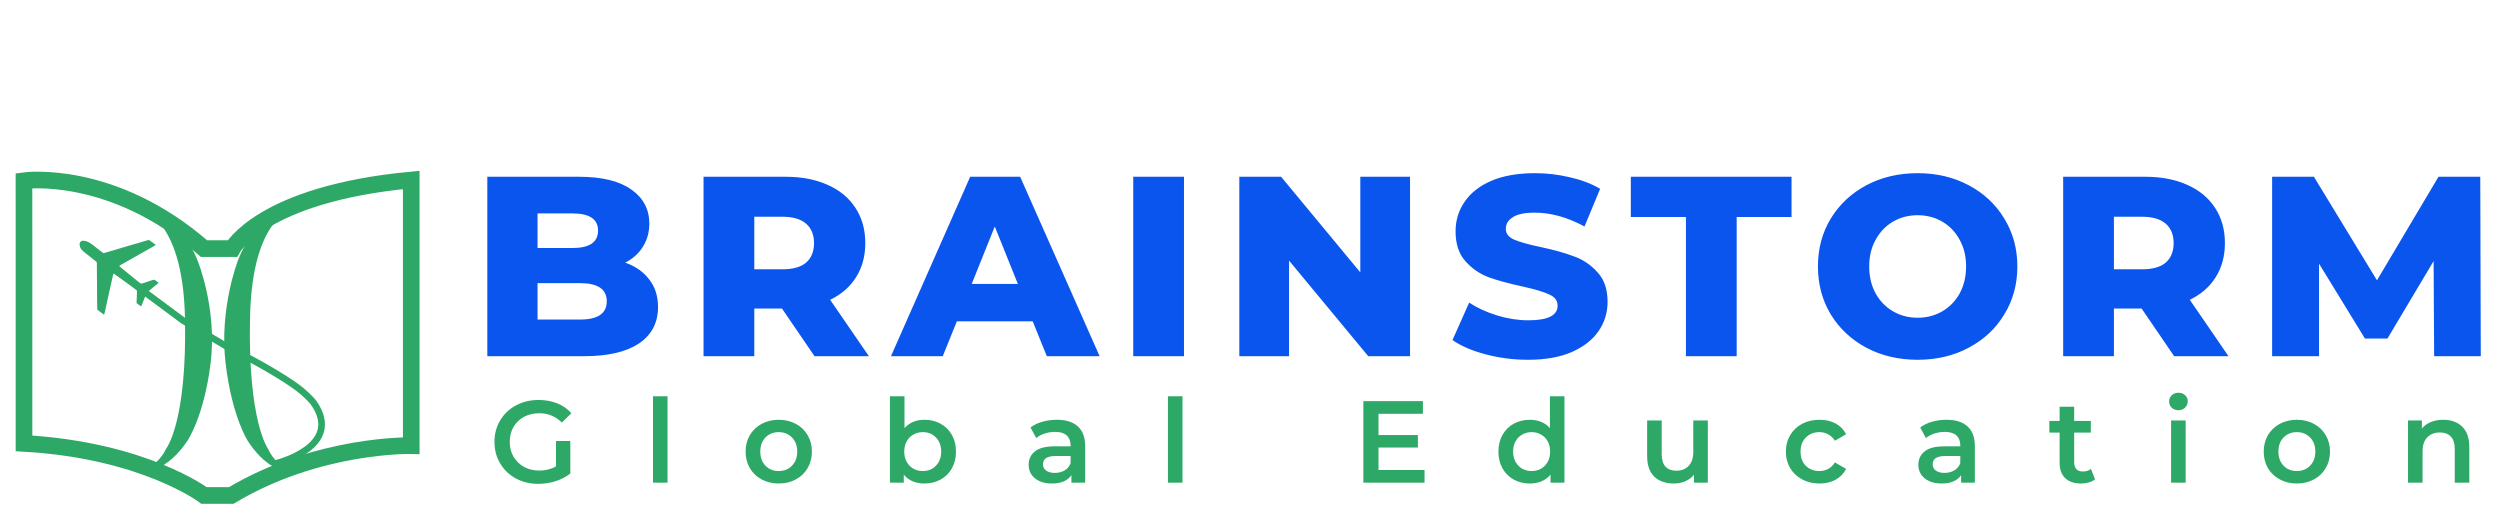
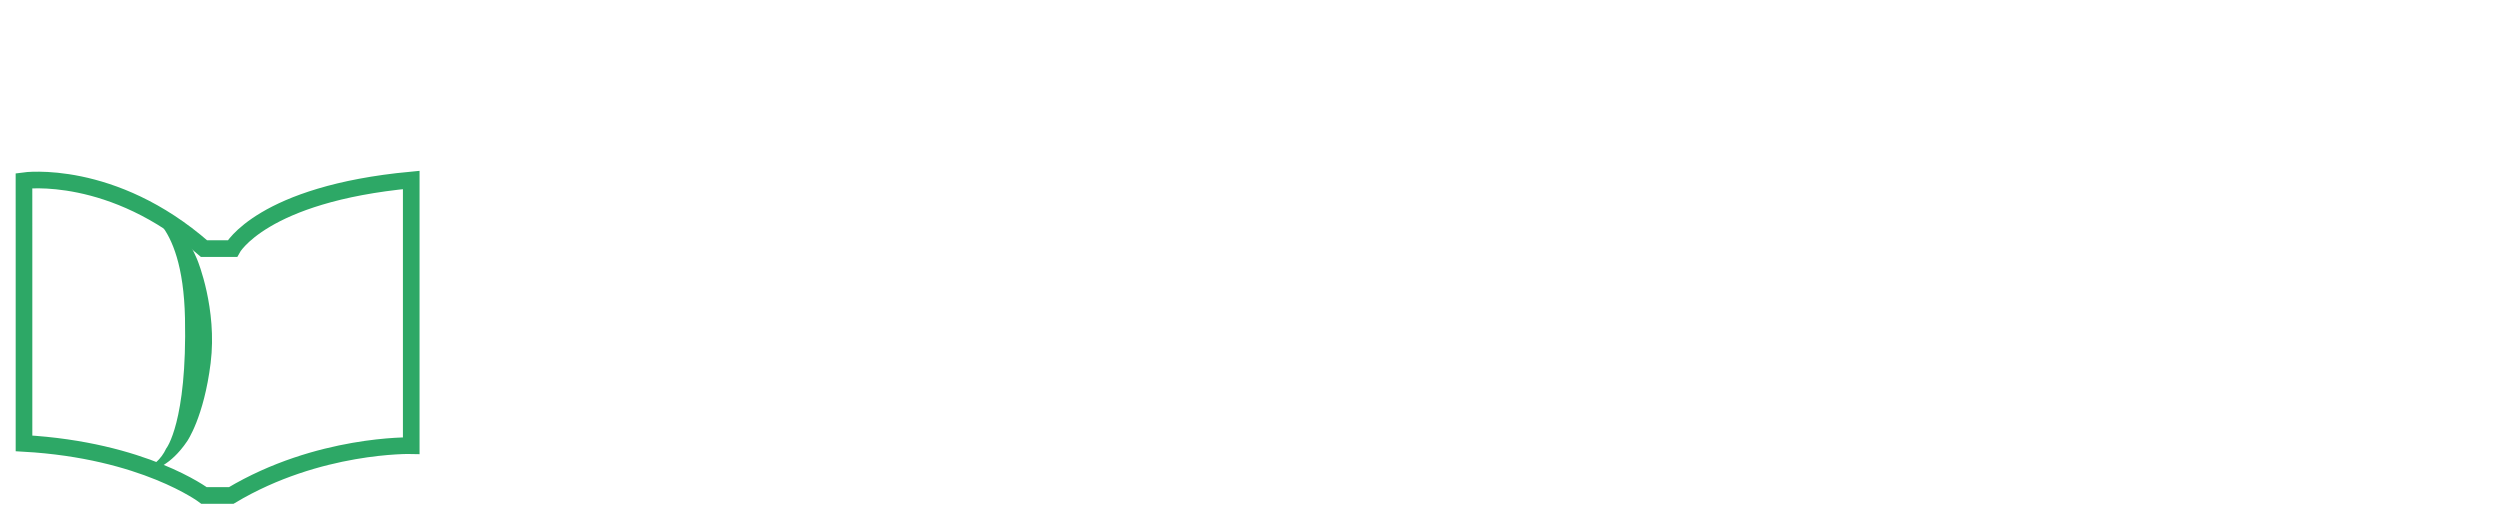
<svg xmlns="http://www.w3.org/2000/svg" width="751" height="154" viewBox="0 0 751 154" fill="none">
-   <path d="M187.816 78.895C190.896 79.973 193.309 81.667 195.054 83.977C196.799 86.236 197.672 88.982 197.672 92.216C197.672 96.939 195.773 100.583 191.974 103.15C188.175 105.717 182.683 107 175.496 107H146.39V53.1H173.956C180.835 53.1 186.071 54.383 189.664 56.95C193.257 59.465 195.054 62.879 195.054 67.191C195.054 69.758 194.412 72.068 193.129 74.121C191.897 76.123 190.126 77.714 187.816 78.895ZM161.482 64.111V74.506H171.954C177.087 74.506 179.654 72.761 179.654 69.27C179.654 65.831 177.087 64.111 171.954 64.111H161.482ZM174.264 95.989C179.603 95.989 182.272 94.167 182.272 90.522C182.272 86.877 179.603 85.055 174.264 85.055H161.482V95.989H174.264ZM234.906 92.678H226.59V107H211.344V53.1H235.984C240.86 53.1 245.095 53.921 248.689 55.564C252.282 57.155 255.054 59.465 257.005 62.494C258.955 65.471 259.931 68.988 259.931 73.043C259.931 76.944 259.007 80.358 257.159 83.284C255.362 86.159 252.77 88.417 249.382 90.06L261.009 107H244.685L234.906 92.678ZM244.531 73.043C244.531 70.528 243.735 68.577 242.144 67.191C240.552 65.805 238.191 65.112 235.06 65.112H226.59V80.897H235.06C238.191 80.897 240.552 80.23 242.144 78.895C243.735 77.509 244.531 75.558 244.531 73.043ZM310.23 96.528H287.438L283.203 107H267.649L291.442 53.1H306.457L330.327 107H314.465L310.23 96.528ZM305.764 85.286L298.834 68.038L291.904 85.286H305.764ZM340.424 53.1H355.67V107H340.424V53.1ZM423.574 53.1V107H411.023L387.23 78.279V107H372.292V53.1H384.843L408.636 81.821V53.1H423.574ZM459.045 108.078C454.682 108.078 450.447 107.539 446.34 106.461C442.233 105.383 438.897 103.946 436.33 102.149L441.335 90.907C443.748 92.498 446.545 93.782 449.728 94.757C452.911 95.732 456.042 96.22 459.122 96.22C464.974 96.22 467.9 94.757 467.9 91.831C467.9 90.291 467.053 89.162 465.359 88.443C463.716 87.673 461.047 86.877 457.351 86.056C453.296 85.183 449.908 84.259 447.187 83.284C444.466 82.257 442.131 80.64 440.18 78.433C438.229 76.226 437.254 73.248 437.254 69.501C437.254 66.216 438.152 63.264 439.949 60.646C441.746 57.977 444.415 55.872 447.957 54.332C451.55 52.792 455.939 52.022 461.124 52.022C464.666 52.022 468.157 52.433 471.596 53.254C475.035 54.024 478.064 55.179 480.682 56.719L475.985 68.038C470.852 65.266 465.872 63.88 461.047 63.88C458.018 63.88 455.811 64.342 454.425 65.266C453.039 66.139 452.346 67.294 452.346 68.731C452.346 70.168 453.167 71.246 454.81 71.965C456.453 72.684 459.096 73.428 462.741 74.198C466.848 75.071 470.236 76.02 472.905 77.047C475.626 78.022 477.961 79.614 479.912 81.821C481.914 83.977 482.915 86.929 482.915 90.676C482.915 93.91 482.017 96.836 480.22 99.454C478.423 102.072 475.728 104.177 472.135 105.768C468.542 107.308 464.178 108.078 459.045 108.078ZM506.453 65.189H489.898V53.1H538.177V65.189H521.699V107H506.453V65.189ZM576.061 108.078C570.363 108.078 565.23 106.872 560.661 104.459C556.144 102.046 552.576 98.71 549.958 94.449C547.392 90.188 546.108 85.389 546.108 80.05C546.108 74.711 547.392 69.912 549.958 65.651C552.576 61.39 556.144 58.054 560.661 55.641C565.23 53.228 570.363 52.022 576.061 52.022C581.759 52.022 586.867 53.228 591.384 55.641C595.953 58.054 599.521 61.39 602.087 65.651C604.705 69.912 606.014 74.711 606.014 80.05C606.014 85.389 604.705 90.188 602.087 94.449C599.521 98.71 595.953 102.046 591.384 104.459C586.867 106.872 581.759 108.078 576.061 108.078ZM576.061 95.45C578.782 95.45 581.246 94.808 583.453 93.525C585.661 92.242 587.406 90.445 588.689 88.135C589.973 85.774 590.614 83.079 590.614 80.05C590.614 77.021 589.973 74.352 588.689 72.042C587.406 69.681 585.661 67.858 583.453 66.575C581.246 65.292 578.782 64.65 576.061 64.65C573.341 64.65 570.877 65.292 568.669 66.575C566.462 67.858 564.717 69.681 563.433 72.042C562.15 74.352 561.508 77.021 561.508 80.05C561.508 83.079 562.15 85.774 563.433 88.135C564.717 90.445 566.462 92.242 568.669 93.525C570.877 94.808 573.341 95.45 576.061 95.45ZM643.337 92.678H635.021V107H619.775V53.1H644.415C649.291 53.1 653.526 53.921 657.12 55.564C660.713 57.155 663.485 59.465 665.436 62.494C667.386 65.471 668.362 68.988 668.362 73.043C668.362 76.944 667.438 80.358 665.59 83.284C663.793 86.159 661.201 88.417 657.813 90.06L669.44 107H653.116L643.337 92.678ZM652.962 73.043C652.962 70.528 652.166 68.577 650.575 67.191C648.983 65.805 646.622 65.112 643.491 65.112H635.021V80.897H643.491C646.622 80.897 648.983 80.23 650.575 78.895C652.166 77.509 652.962 75.558 652.962 73.043ZM731.212 107L731.058 78.433L717.198 101.687H710.422L696.639 79.203V107H682.548V53.1H695.099L714.041 84.208L732.521 53.1H745.072L745.226 107H731.212Z" fill="#0A55EE" />
-   <path d="M167.02 132.47H171.325V142.235C170.065 143.238 168.595 144.008 166.915 144.545C165.235 145.082 163.508 145.35 161.735 145.35C159.238 145.35 156.987 144.813 154.98 143.74C152.973 142.643 151.398 141.138 150.255 139.225C149.112 137.312 148.54 135.153 148.54 132.75C148.54 130.347 149.112 128.188 150.255 126.275C151.398 124.362 152.973 122.868 154.98 121.795C157.01 120.698 159.285 120.15 161.805 120.15C163.858 120.15 165.725 120.488 167.405 121.165C169.085 121.842 170.497 122.833 171.64 124.14L168.77 126.94C166.903 125.073 164.652 124.14 162.015 124.14C160.288 124.14 158.748 124.502 157.395 125.225C156.065 125.948 155.015 126.963 154.245 128.27C153.498 129.577 153.125 131.07 153.125 132.75C153.125 134.383 153.498 135.853 154.245 137.16C155.015 138.467 156.065 139.493 157.395 140.24C158.748 140.987 160.277 141.36 161.98 141.36C163.893 141.36 165.573 140.94 167.02 140.1V132.47ZM196.156 119.03H200.531V145H196.156V119.03ZM233.923 145.245C232.033 145.245 230.33 144.837 228.813 144.02C227.297 143.203 226.107 142.072 225.243 140.625C224.403 139.155 223.983 137.498 223.983 135.655C223.983 133.812 224.403 132.167 225.243 130.72C226.107 129.273 227.297 128.142 228.813 127.325C230.33 126.508 232.033 126.1 233.923 126.1C235.837 126.1 237.552 126.508 239.068 127.325C240.585 128.142 241.763 129.273 242.603 130.72C243.467 132.167 243.898 133.812 243.898 135.655C243.898 137.498 243.467 139.155 242.603 140.625C241.763 142.072 240.585 143.203 239.068 144.02C237.552 144.837 235.837 145.245 233.923 145.245ZM233.923 141.5C235.533 141.5 236.863 140.963 237.913 139.89C238.963 138.817 239.488 137.405 239.488 135.655C239.488 133.905 238.963 132.493 237.913 131.42C236.863 130.347 235.533 129.81 233.923 129.81C232.313 129.81 230.983 130.347 229.933 131.42C228.907 132.493 228.393 133.905 228.393 135.655C228.393 137.405 228.907 138.817 229.933 139.89C230.983 140.963 232.313 141.5 233.923 141.5ZM277.692 126.1C279.512 126.1 281.134 126.497 282.557 127.29C284.004 128.083 285.135 129.203 285.952 130.65C286.769 132.097 287.177 133.765 287.177 135.655C287.177 137.545 286.769 139.225 285.952 140.695C285.135 142.142 284.004 143.262 282.557 144.055C281.134 144.848 279.512 145.245 277.692 145.245C276.409 145.245 275.23 145.023 274.157 144.58C273.107 144.137 272.22 143.472 271.497 142.585V145H267.332V119.03H271.707V128.585C272.454 127.768 273.329 127.15 274.332 126.73C275.359 126.31 276.479 126.1 277.692 126.1ZM277.202 141.5C278.812 141.5 280.13 140.963 281.157 139.89C282.207 138.817 282.732 137.405 282.732 135.655C282.732 133.905 282.207 132.493 281.157 131.42C280.13 130.347 278.812 129.81 277.202 129.81C276.152 129.81 275.207 130.055 274.367 130.545C273.527 131.012 272.862 131.688 272.372 132.575C271.882 133.462 271.637 134.488 271.637 135.655C271.637 136.822 271.882 137.848 272.372 138.735C272.862 139.622 273.527 140.31 274.367 140.8C275.207 141.267 276.152 141.5 277.202 141.5ZM317.477 126.1C320.23 126.1 322.33 126.765 323.777 128.095C325.247 129.402 325.982 131.385 325.982 134.045V145H321.852V142.725C321.315 143.542 320.545 144.172 319.542 144.615C318.562 145.035 317.372 145.245 315.972 145.245C314.572 145.245 313.347 145.012 312.297 144.545C311.247 144.055 310.43 143.39 309.847 142.55C309.287 141.687 309.007 140.718 309.007 139.645C309.007 137.965 309.625 136.623 310.862 135.62C312.122 134.593 314.093 134.08 316.777 134.08H321.607V133.8C321.607 132.493 321.21 131.49 320.417 130.79C319.647 130.09 318.492 129.74 316.952 129.74C315.902 129.74 314.863 129.903 313.837 130.23C312.833 130.557 311.982 131.012 311.282 131.595L309.567 128.41C310.547 127.663 311.725 127.092 313.102 126.695C314.478 126.298 315.937 126.1 317.477 126.1ZM316.882 142.06C317.978 142.06 318.947 141.815 319.787 141.325C320.65 140.812 321.257 140.088 321.607 139.155V136.985H317.092C314.572 136.985 313.312 137.813 313.312 139.47C313.312 140.263 313.627 140.893 314.257 141.36C314.887 141.827 315.762 142.06 316.882 142.06ZM350.847 119.03H355.222V145H350.847V119.03ZM427.932 141.185V145H409.557V120.5H427.442V124.315H414.107V130.685H425.937V134.43H414.107V141.185H427.932ZM469.968 119.03V145H465.768V142.585C465.045 143.472 464.146 144.137 463.073 144.58C462.023 145.023 460.856 145.245 459.573 145.245C457.776 145.245 456.155 144.848 454.708 144.055C453.285 143.262 452.165 142.142 451.348 140.695C450.531 139.225 450.123 137.545 450.123 135.655C450.123 133.765 450.531 132.097 451.348 130.65C452.165 129.203 453.285 128.083 454.708 127.29C456.155 126.497 457.776 126.1 459.573 126.1C460.81 126.1 461.941 126.31 462.968 126.73C463.995 127.15 464.87 127.78 465.593 128.62V119.03H469.968ZM460.098 141.5C461.148 141.5 462.093 141.267 462.933 140.8C463.773 140.31 464.438 139.622 464.928 138.735C465.418 137.848 465.663 136.822 465.663 135.655C465.663 134.488 465.418 133.462 464.928 132.575C464.438 131.688 463.773 131.012 462.933 130.545C462.093 130.055 461.148 129.81 460.098 129.81C459.048 129.81 458.103 130.055 457.263 130.545C456.423 131.012 455.758 131.688 455.268 132.575C454.778 133.462 454.533 134.488 454.533 135.655C454.533 136.822 454.778 137.848 455.268 138.735C455.758 139.622 456.423 140.31 457.263 140.8C458.103 141.267 459.048 141.5 460.098 141.5ZM513.036 126.31V145H508.871V142.62C508.171 143.46 507.296 144.113 506.246 144.58C505.196 145.023 504.065 145.245 502.851 145.245C500.355 145.245 498.383 144.557 496.936 143.18C495.513 141.78 494.801 139.715 494.801 136.985V126.31H499.176V136.39C499.176 138.07 499.55 139.33 500.296 140.17C501.066 140.987 502.151 141.395 503.551 141.395C505.115 141.395 506.351 140.917 507.261 139.96C508.195 138.98 508.661 137.58 508.661 135.76V126.31H513.036ZM546.59 145.245C544.653 145.245 542.915 144.837 541.375 144.02C539.835 143.203 538.633 142.072 537.77 140.625C536.906 139.155 536.475 137.498 536.475 135.655C536.475 133.812 536.906 132.167 537.77 130.72C538.633 129.273 539.823 128.142 541.34 127.325C542.88 126.508 544.63 126.1 546.59 126.1C548.433 126.1 550.043 126.473 551.42 127.22C552.82 127.967 553.87 129.04 554.57 130.44L551.21 132.4C550.673 131.537 549.996 130.895 549.18 130.475C548.386 130.032 547.511 129.81 546.555 129.81C544.921 129.81 543.568 130.347 542.495 131.42C541.421 132.47 540.885 133.882 540.885 135.655C540.885 137.428 541.41 138.852 542.46 139.925C543.533 140.975 544.898 141.5 546.555 141.5C547.511 141.5 548.386 141.29 549.18 140.87C549.996 140.427 550.673 139.773 551.21 138.91L554.57 140.87C553.846 142.27 552.785 143.355 551.385 144.125C550.008 144.872 548.41 145.245 546.59 145.245ZM584.741 126.1C587.495 126.1 589.595 126.765 591.041 128.095C592.511 129.402 593.246 131.385 593.246 134.045V145H589.116V142.725C588.58 143.542 587.81 144.172 586.806 144.615C585.826 145.035 584.636 145.245 583.236 145.245C581.836 145.245 580.611 145.012 579.561 144.545C578.511 144.055 577.695 143.39 577.111 142.55C576.551 141.687 576.271 140.718 576.271 139.645C576.271 137.965 576.89 136.623 578.126 135.62C579.386 134.593 581.358 134.08 584.041 134.08H588.871V133.8C588.871 132.493 588.475 131.49 587.681 130.79C586.911 130.09 585.756 129.74 584.216 129.74C583.166 129.74 582.128 129.903 581.101 130.23C580.098 130.557 579.246 131.012 578.546 131.595L576.831 128.41C577.811 127.663 578.99 127.092 580.366 126.695C581.743 126.298 583.201 126.1 584.741 126.1ZM584.146 142.06C585.243 142.06 586.211 141.815 587.051 141.325C587.915 140.812 588.521 140.088 588.871 139.155V136.985H584.356C581.836 136.985 580.576 137.813 580.576 139.47C580.576 140.263 580.891 140.893 581.521 141.36C582.151 141.827 583.026 142.06 584.146 142.06ZM629.346 143.985C628.833 144.405 628.203 144.72 627.456 144.93C626.733 145.14 625.963 145.245 625.146 145.245C623.093 145.245 621.506 144.708 620.386 143.635C619.266 142.562 618.706 140.998 618.706 138.945V129.95H615.626V126.45H618.706V122.18H623.081V126.45H628.086V129.95H623.081V138.84C623.081 139.75 623.303 140.45 623.746 140.94C624.19 141.407 624.831 141.64 625.671 141.64C626.651 141.64 627.468 141.383 628.121 140.87L629.346 143.985ZM652.195 126.31H656.57V145H652.195V126.31ZM654.4 123.23C653.607 123.23 652.942 122.985 652.405 122.495C651.869 121.982 651.6 121.352 651.6 120.605C651.6 119.858 651.869 119.24 652.405 118.75C652.942 118.237 653.607 117.98 654.4 117.98C655.194 117.98 655.859 118.225 656.395 118.715C656.932 119.182 657.2 119.777 657.2 120.5C657.2 121.27 656.932 121.923 656.395 122.46C655.882 122.973 655.217 123.23 654.4 123.23ZM689.962 145.245C688.072 145.245 686.369 144.837 684.852 144.02C683.336 143.203 682.146 142.072 681.282 140.625C680.442 139.155 680.022 137.498 680.022 135.655C680.022 133.812 680.442 132.167 681.282 130.72C682.146 129.273 683.336 128.142 684.852 127.325C686.369 126.508 688.072 126.1 689.962 126.1C691.876 126.1 693.591 126.508 695.107 127.325C696.624 128.142 697.802 129.273 698.642 130.72C699.506 132.167 699.937 133.812 699.937 135.655C699.937 137.498 699.506 139.155 698.642 140.625C697.802 142.072 696.624 143.203 695.107 144.02C693.591 144.837 691.876 145.245 689.962 145.245ZM689.962 141.5C691.572 141.5 692.902 140.963 693.952 139.89C695.002 138.817 695.527 137.405 695.527 135.655C695.527 133.905 695.002 132.493 693.952 131.42C692.902 130.347 691.572 129.81 689.962 129.81C688.352 129.81 687.022 130.347 685.972 131.42C684.946 132.493 684.432 133.905 684.432 135.655C684.432 137.405 684.946 138.817 685.972 139.89C687.022 140.963 688.352 141.5 689.962 141.5ZM733.976 126.1C736.333 126.1 738.223 126.788 739.646 128.165C741.069 129.542 741.781 131.583 741.781 134.29V145H737.406V134.85C737.406 133.217 737.021 131.992 736.251 131.175C735.481 130.335 734.384 129.915 732.961 129.915C731.351 129.915 730.079 130.405 729.146 131.385C728.213 132.342 727.746 133.73 727.746 135.55V145H723.371V126.31H727.536V128.725C728.259 127.862 729.169 127.208 730.266 126.765C731.363 126.322 732.599 126.1 733.976 126.1Z" fill="#2DA866" />
  <path d="M61.29 74.685C33.735 50.571 7.203 54.28 7.203 54.28L7.211 73.328C7.203 93.5 7.211 117.55 7.211 117.55V133.193C43.274 135.233 61.298 148.843 61.298 148.843H69.457C95.647 133.193 123.536 133.875 123.536 133.875V115.502V74.685V54.065C78.639 58.278 69.798 74.685 69.798 74.685H61.29Z" stroke="#2DA866" stroke-width="5" />
  <path d="M41.559 62.78C41.559 62.78 54.91 64.264 55.57 95.565C56.23 126.866 49.918 134.78 49.918 134.743C49.179 136.354 48.109 137.791 46.777 138.96C45.445 140.13 43.882 141.005 42.189 141.53L45.898 141.114C45.898 141.114 51.09 140.15 56.223 132.54C56.223 132.54 61.252 125.36 63.277 109.057C65.302 92.754 59.36 78.282 59.36 78.282C59.36 78.282 54.168 64.457 44.526 62.78H41.559Z" fill="#2DA866" />
-   <path d="M88.489 62.78C88.489 62.78 75.739 64.264 75.101 95.565C74.463 126.866 80.531 134.78 80.486 134.743C81.175 136.333 82.192 137.759 83.47 138.929C84.748 140.098 86.259 140.985 87.903 141.53L84.358 141.114C84.358 141.114 79.418 140.15 74.493 132.54C74.493 132.54 69.694 125.36 67.758 109.057C65.822 92.754 71.466 78.282 71.466 78.282C71.466 78.282 76.414 64.457 85.634 62.78H88.489Z" fill="#2DA866" />
-   <path d="M82.653 139.274C82.653 139.274 103.734 134.287 94.087 120.798C93.015 119.572 91.498 118.053 89.713 116.689C85.425 113.411 76.936 108.535 68.361 104.243L54.963 96.272L35.133 81.557" stroke="#2DA866" stroke-width="2" />
-   <path d="M44.008 72.26C43.622 72.381 43.124 72.522 42.914 72.589C42.259 72.77 40.248 73.365 37.632 74.138C37.492 74.18 36.898 74.351 36.321 74.524C35.219 74.843 34.991 74.916 34.352 75.107C34.133 75.173 33.53 75.352 32.997 75.505C32.472 75.659 31.878 75.831 31.685 75.891C31.493 75.943 31.266 76.008 31.171 76.03C31.059 76.05 30.8 75.892 30.311 75.486C28.874 74.289 27.174 73.034 26.596 72.736C26.001 72.435 25.148 72.245 24.724 72.328C24.068 72.458 23.796 73.023 23.969 73.878C24.125 74.664 24.468 75.094 25.798 76.135C26.412 76.624 27.034 77.113 27.179 77.232C27.799 77.747 28.237 78.087 28.662 78.401C28.901 78.582 29.095 78.783 29.086 78.858C29.064 79.108 29.089 82.187 29.124 83.405C29.133 83.743 29.137 84.603 29.143 85.304C29.141 86.003 29.146 87.125 29.155 87.8C29.165 88.475 29.179 89.59 29.177 90.289C29.185 90.981 29.201 91.876 29.211 92.274L29.224 92.992L30.223 93.772C30.769 94.202 31.242 94.53 31.27 94.508C31.353 94.451 31.742 92.729 32.761 87.95C32.991 86.907 33.239 85.783 33.322 85.448C33.414 85.114 33.593 84.276 33.737 83.586C33.872 82.903 34.031 82.299 34.072 82.237C34.14 82.161 34.448 82.334 35.42 82.993C37.66 84.516 40.335 86.329 40.731 86.606C41.198 86.924 41.184 86.83 41.089 89.246L41.02 91.032L41.665 91.542C42.058 91.843 42.348 92.022 42.404 91.978C42.45 91.942 42.589 91.638 42.723 91.301C42.858 90.955 43.078 90.401 43.214 90.055C43.356 89.719 43.581 89.131 43.719 88.761C43.857 88.39 44.013 88.013 44.075 87.919C44.136 87.834 44.963 87.144 45.906 86.4C46.849 85.657 47.627 85.02 47.633 84.97C47.643 84.887 46.459 84.033 46.301 84.014C46.252 84.007 46.008 84.07 45.762 84.149C45.516 84.229 44.963 84.413 44.532 84.554C44.102 84.695 43.469 84.903 43.135 85.022C42.8 85.141 42.469 85.227 42.394 85.218C42.319 85.208 41.809 84.834 41.257 84.395C40.276 83.6 40.139 83.482 39.304 82.797C38.875 82.449 37.327 81.197 36.444 80.498C35.693 79.891 35.69 79.916 36.297 79.57C36.596 79.404 37.71 78.774 38.779 78.165C39.849 77.555 41.281 76.745 41.961 76.357C46.995 73.53 46.858 73.615 46.714 73.487C46.637 73.427 46.196 73.103 45.723 72.775C45.257 72.448 44.839 72.152 44.793 72.113C44.755 72.074 44.402 72.14 44.008 72.26Z" fill="#2DA866" />
</svg>